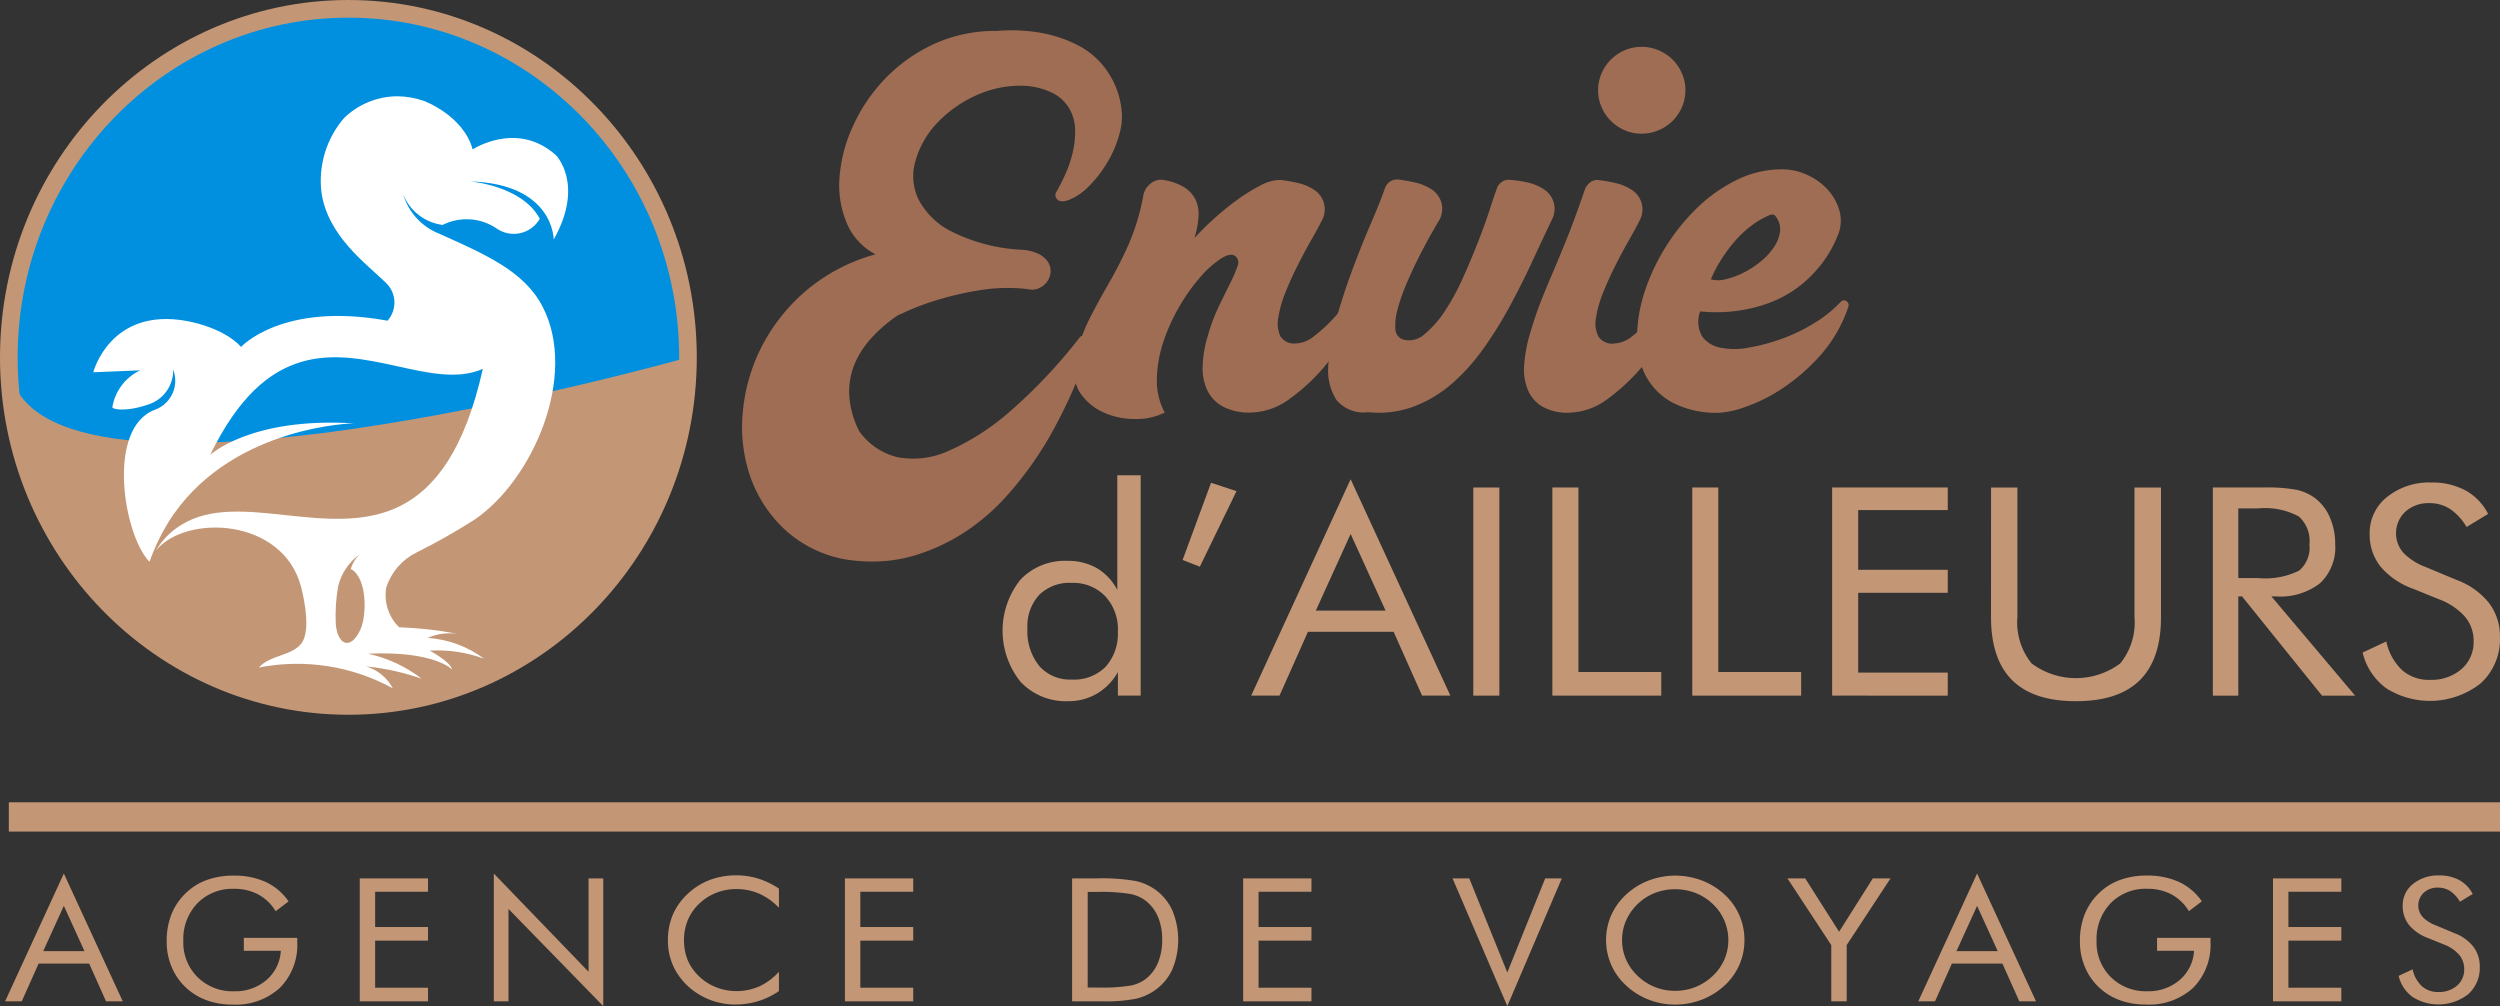
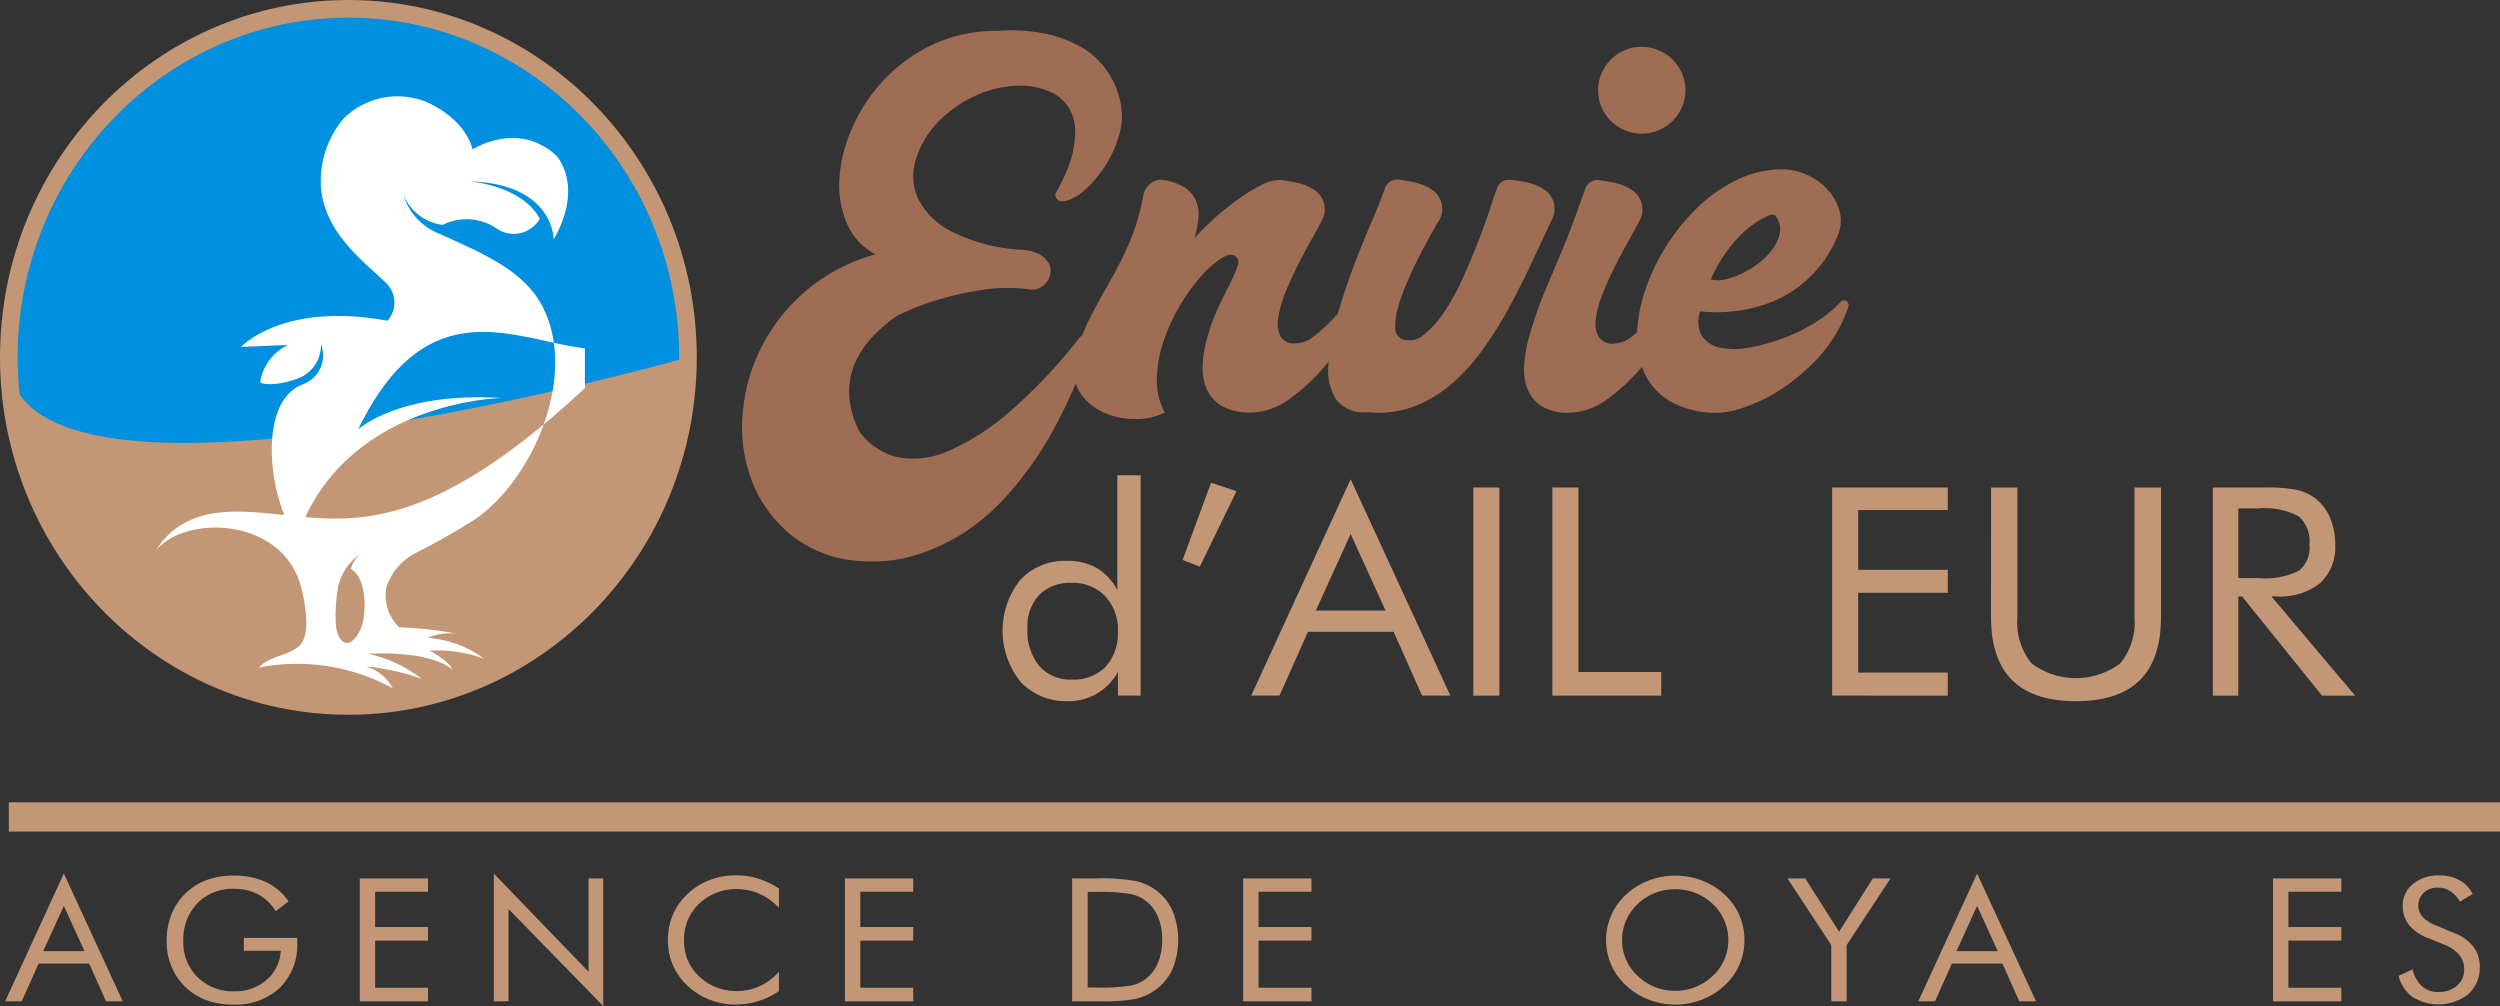
<svg xmlns="http://www.w3.org/2000/svg" id="Groupe_9" data-name="Groupe 9" width="222.452" height="89.525" viewBox="0 0 222.452 89.525">
  <rect x="0" y="0" width="222.452" height="89.525" fill="#333333" stroke="none" />
  <defs>
    <clipPath id="clip-path">
      <rect id="Rectangle_2" data-name="Rectangle 2" width="222.452" height="89.526" fill="none" />
    </clipPath>
    <clipPath id="clip-path-2">
-       <path id="Tracé_13" data-name="Tracé 13" d="M43.655,61.341a2.9,2.9,0,0,0-.8,1.3c1.447.732,1.464,4.052.868,5.377-.861,1.912-2.052,1.407-2.2-.5a15.124,15.124,0,0,1,.213-3.334,4.909,4.909,0,0,1,1.925-2.848M42.287,22.489a8.561,8.561,0,0,0-2.037,6.65c.568,3.907,4.007,6.341,5.71,8.02a2.413,2.413,0,0,1,.167,3.393C36.778,38.839,33.1,42.883,33.1,42.883c-1.636-1.782-4.808-2.3-4.808-2.3-6.846-1.268-8.348,4.558-8.348,4.558l4.174-.171a4.424,4.424,0,0,0-2.471,3.256c-.067.24,1.369.48,3.439-.308a3.177,3.177,0,0,0,1.97-3.016,2.743,2.743,0,0,1-1.6,3.565c-4.386,1.6-2.827,11.157-.509,13.537a18.921,18.921,0,0,1,1.969-3.97c.079-.105.154-.213.225-.324,5.541-7.83,15.981-8.024,15.981-8.024-9.2-.567-12.772,2.809-12.772,2.809,4.994-10.314,11.083-9.114,16.533-7.915,2.828.623,5.484,1.245,7.726.258C51.367,59.327,43.972,58.594,37.132,57.86c-3.476-.372-6.809-.745-9.38.878A6.553,6.553,0,0,0,25.522,61c2.668-3.26,11.307-2.918,12.914,3.236.375,1.438.841,4.08-.018,5.095-.911,1.074-2.742.96-3.742,2.084A17.711,17.711,0,0,1,46.6,73.264a4.018,4.018,0,0,0-2.371-1.953,21.768,21.768,0,0,1,4.942,1.1,12.063,12.063,0,0,0-4.775-2.228c5.91-.274,7.48,1.406,7.48,1.406-.167-.72-2-1.68-2-1.68a11.969,11.969,0,0,1,4.841.72A9.453,9.453,0,0,0,49.7,68.775a4.953,4.953,0,0,1,2.671-.36,33.43,33.43,0,0,0-5.209-.583,3.978,3.978,0,0,1-1.136-3.578,5.29,5.29,0,0,1,2.7-3.085,55.4,55.4,0,0,0,5.142-2.913c5.193-3.525,9.237-12.814,6.059-18.956-1.641-3.172-5.108-4.643-9.163-6.477a5.4,5.4,0,0,1-3.238-3.5,4.382,4.382,0,0,0,3.506,2.707,4.749,4.749,0,0,1,4.742.274,2.677,2.677,0,0,0,3.907-.822c-1.6-2.982-6.244-3.325-6.244-3.325,7.513.206,7.479,5.176,7.479,5.176,2.769-4.922.2-7.506.2-7.506-3.473-3.119-7.413-.514-7.413-.514C52.889,22.3,49.382,21,49.382,21a7.284,7.284,0,0,0-2.392-.417,6.855,6.855,0,0,0-4.7,1.908" transform="translate(-19.949 -20.581)" fill="none" />
+       <path id="Tracé_13" data-name="Tracé 13" d="M43.655,61.341a2.9,2.9,0,0,0-.8,1.3c1.447.732,1.464,4.052.868,5.377-.861,1.912-2.052,1.407-2.2-.5a15.124,15.124,0,0,1,.213-3.334,4.909,4.909,0,0,1,1.925-2.848M42.287,22.489a8.561,8.561,0,0,0-2.037,6.65c.568,3.907,4.007,6.341,5.71,8.02a2.413,2.413,0,0,1,.167,3.393C36.778,38.839,33.1,42.883,33.1,42.883l4.174-.171a4.424,4.424,0,0,0-2.471,3.256c-.067.24,1.369.48,3.439-.308a3.177,3.177,0,0,0,1.97-3.016,2.743,2.743,0,0,1-1.6,3.565c-4.386,1.6-2.827,11.157-.509,13.537a18.921,18.921,0,0,1,1.969-3.97c.079-.105.154-.213.225-.324,5.541-7.83,15.981-8.024,15.981-8.024-9.2-.567-12.772,2.809-12.772,2.809,4.994-10.314,11.083-9.114,16.533-7.915,2.828.623,5.484,1.245,7.726.258C51.367,59.327,43.972,58.594,37.132,57.86c-3.476-.372-6.809-.745-9.38.878A6.553,6.553,0,0,0,25.522,61c2.668-3.26,11.307-2.918,12.914,3.236.375,1.438.841,4.08-.018,5.095-.911,1.074-2.742.96-3.742,2.084A17.711,17.711,0,0,1,46.6,73.264a4.018,4.018,0,0,0-2.371-1.953,21.768,21.768,0,0,1,4.942,1.1,12.063,12.063,0,0,0-4.775-2.228c5.91-.274,7.48,1.406,7.48,1.406-.167-.72-2-1.68-2-1.68a11.969,11.969,0,0,1,4.841.72A9.453,9.453,0,0,0,49.7,68.775a4.953,4.953,0,0,1,2.671-.36,33.43,33.43,0,0,0-5.209-.583,3.978,3.978,0,0,1-1.136-3.578,5.29,5.29,0,0,1,2.7-3.085,55.4,55.4,0,0,0,5.142-2.913c5.193-3.525,9.237-12.814,6.059-18.956-1.641-3.172-5.108-4.643-9.163-6.477a5.4,5.4,0,0,1-3.238-3.5,4.382,4.382,0,0,0,3.506,2.707,4.749,4.749,0,0,1,4.742.274,2.677,2.677,0,0,0,3.907-.822c-1.6-2.982-6.244-3.325-6.244-3.325,7.513.206,7.479,5.176,7.479,5.176,2.769-4.922.2-7.506.2-7.506-3.473-3.119-7.413-.514-7.413-.514C52.889,22.3,49.382,21,49.382,21a7.284,7.284,0,0,0-2.392-.417,6.855,6.855,0,0,0-4.7,1.908" transform="translate(-19.949 -20.581)" fill="none" />
    </clipPath>
  </defs>
  <g id="Groupe_4" data-name="Groupe 4">
    <g id="Groupe_3" data-name="Groupe 3" clip-path="url(#clip-path)">
      <path id="Tracé_1" data-name="Tracé 1" d="M226.662,101.623v19.608h-2.026v-2.1a5.136,5.136,0,0,1-1.866,1.923,4.974,4.974,0,0,1-2.559.67,5.526,5.526,0,0,1-4.231-1.714,7.274,7.274,0,0,1-.033-9.077,5.436,5.436,0,0,1,4.184-1.695,5.152,5.152,0,0,1,2.639.652,4.8,4.8,0,0,1,1.812,1.942V101.623ZM224.636,115.5a4.321,4.321,0,0,0-1.133-3.118,3.943,3.943,0,0,0-2.985-1.183,3.834,3.834,0,0,0-2.892,1.075,4.1,4.1,0,0,0-1.04,2.973,4.924,4.924,0,0,0,1.053,3.346,3.651,3.651,0,0,0,2.905,1.208,3.955,3.955,0,0,0,3-1.139,4.4,4.4,0,0,0,1.086-3.163" transform="translate(-125.164 -59.333)" fill="#c39675" />
      <path id="Tracé_2" data-name="Tracé 2" d="M252.867,110.1l2.532-6.869,2.265.746L254.4,110.7Z" transform="translate(-147.638 -60.274)" fill="#c39675" />
      <path id="Tracé_3" data-name="Tracé 3" d="M276.382,102.474l8.875,19.254h-2.519l-2.532-5.68h-7.622l-2.532,5.68h-2.519Zm0,4.871-3.1,6.819h6.21Z" transform="translate(-156.201 -59.83)" fill="#c39675" />
      <rect id="Rectangle_1" data-name="Rectangle 1" width="2.319" height="18.52" transform="translate(131.095 43.378)" fill="#c39675" />
      <path id="Tracé_4" data-name="Tracé 4" d="M331.932,122.757v-18.52h2.319v16.42h7.37v2.1Z" transform="translate(-193.801 -60.86)" fill="#c39675" />
-       <path id="Tracé_5" data-name="Tracé 5" d="M361.842,122.757v-18.52h2.319v16.42h7.37v2.1Z" transform="translate(-211.263 -60.86)" fill="#c39675" />
      <path id="Tracé_6" data-name="Tracé 6" d="M391.752,122.757v-18.52H402.04v2.011h-7.97v5.313h7.97v2.049h-7.97v7.1h7.97v2.05Z" transform="translate(-228.727 -60.86)" fill="#c39675" />
      <path id="Tracé_7" data-name="Tracé 7" d="M425.729,104.237h2.345v11.524a5.8,5.8,0,0,0,1.259,4.124,6.592,6.592,0,0,0,7.9,0,5.8,5.8,0,0,0,1.259-4.124V104.237h2.359v11.524q0,3.758-1.886,5.623t-5.683,1.866q-3.785,0-5.67-1.866t-1.886-5.623Z" transform="translate(-248.564 -60.859)" fill="#c39675" />
      <path id="Tracé_8" data-name="Tracé 8" d="M473.155,122.758v-18.52h4.584a14.184,14.184,0,0,1,2.872.208,4.328,4.328,0,0,1,1.606.715,4.249,4.249,0,0,1,1.346,1.727,5.846,5.846,0,0,1,.48,2.4,4.372,4.372,0,0,1-1.339,3.459,5.758,5.758,0,0,1-3.925,1.183h-.413l7.45,8.83H482.87l-7.116-8.83h-.333v8.83Zm2.266-16.66v6.2h1.772a6.787,6.787,0,0,0,3.638-.664,2.675,2.675,0,0,0,.919-2.321,2.944,2.944,0,0,0-.946-2.5,6.4,6.4,0,0,0-3.612-.715Z" transform="translate(-276.254 -60.86)" fill="#c39675" />
-       <path id="Tracé_9" data-name="Tracé 9" d="M513.561,111.851a6.589,6.589,0,0,1,2.871,2.05,4.87,4.87,0,0,1,.967,3.023,5.307,5.307,0,0,1-1.713,4.118,7.3,7.3,0,0,1-8.4.443,5.5,5.5,0,0,1-2.106-3.181l2.106-.987a4.912,4.912,0,0,0,1.406,2.549,3.575,3.575,0,0,0,2.459.866,4.105,4.105,0,0,0,2.825-.955,3.164,3.164,0,0,0,1.079-2.486,3.3,3.3,0,0,0-.753-2.157,5.71,5.71,0,0,0-2.272-1.55l-2.372-.961a6.739,6.739,0,0,1-2.9-1.986,4.57,4.57,0,0,1-.953-2.909,4.07,4.07,0,0,1,1.546-3.264,5.947,5.947,0,0,1,3.945-1.29,6.215,6.215,0,0,1,3.045.708,4.9,4.9,0,0,1,2.005,2.087l-1.919,1.164a4.857,4.857,0,0,0-1.466-1.6,3.324,3.324,0,0,0-1.839-.525,3.053,3.053,0,0,0-2.139.759,2.635,2.635,0,0,0-.193,3.643,5.357,5.357,0,0,0,1.986,1.277Z" transform="translate(-294.951 -60.239)" fill="#c39675" />
      <path id="Tracé_10" data-name="Tracé 10" d="M1.886,65.729s60.434-17.13,60.434,0S48.791,96.747,32.1,96.747,1.886,82.859,1.886,65.729" transform="translate(-1.101 -33.931)" fill="#c39675" />
      <path id="Tracé_11" data-name="Tracé 11" d="M62.319,32.9s-60.434,17.13-60.434,0S15.414,1.886,32.1,1.886,62.319,15.773,62.319,32.9" transform="translate(-1.101 -1.101)" fill="#0090df" />
      <path id="Tracé_12" data-name="Tracé 12" d="M31,63.6C13.907,63.6,0,49.338,0,31.8S13.907,0,31,0,62,14.267,62,31.8,48.1,63.6,31,63.6M31,1.571C14.773,1.571,1.57,15.133,1.57,31.8S14.773,62.035,31,62.035,60.433,48.472,60.433,31.8,47.23,1.571,31,1.571" fill="#c39675" />
    </g>
  </g>
  <g id="Groupe_6" data-name="Groupe 6" transform="translate(8.302 8.565)">
    <g id="Groupe_5" data-name="Groupe 5" clip-path="url(#clip-path-2)">
      <rect id="Rectangle_3" data-name="Rectangle 3" width="43.741" height="53.757" transform="translate(0 -1.074)" fill="#fff" />
    </g>
  </g>
  <g id="Groupe_8" data-name="Groupe 8">
    <g id="Groupe_7" data-name="Groupe 7" clip-path="url(#clip-path)">
      <path id="Tracé_14" data-name="Tracé 14" d="M170.55,26.425a5.547,5.547,0,0,1-2.562-2.789,8.711,8.711,0,0,1-.64-4.049,13.181,13.181,0,0,1,1.178-4.524,15,15,0,0,1,2.83-4.215,14.354,14.354,0,0,1,4.318-3.1,13.115,13.115,0,0,1,5.7-1.2,15.013,15.013,0,0,1,4.194.227,11.524,11.524,0,0,1,3.078,1.095,7.017,7.017,0,0,1,2.066,1.653,7.634,7.634,0,0,1,1.2,1.963,7.306,7.306,0,0,1,.516,1.942,5.807,5.807,0,0,1-.021,1.632,9.951,9.951,0,0,1-1.2,3.14,10.85,10.85,0,0,1-1.735,2.231,5.071,5.071,0,0,1-1.715,1.157q-.806.29-1.095-.124a.515.515,0,0,1,0-.62q.33-.578.744-1.467a10.466,10.466,0,0,0,.661-1.88,8.319,8.319,0,0,0,.248-2.025,4.031,4.031,0,0,0-.454-1.9,3.648,3.648,0,0,0-1.446-1.446,6.348,6.348,0,0,0-2.727-.7,9.515,9.515,0,0,0-4.339.93,10.882,10.882,0,0,0-3.367,2.438,8.113,8.113,0,0,0-1.86,3.264,4.812,4.812,0,0,0,.228,3.429,6.653,6.653,0,0,0,2.892,2.872,15.692,15.692,0,0,0,6.115,1.653,4.1,4.1,0,0,1,1.652.351,2.123,2.123,0,0,1,.889.744,1.457,1.457,0,0,1,.227.909,1.671,1.671,0,0,1-.31.847,1.787,1.787,0,0,1-.723.579,1.509,1.509,0,0,1-.991.082,15.243,15.243,0,0,0-4.194.083,28.224,28.224,0,0,0-3.677.826,22.987,22.987,0,0,0-2.644.95q-1.013.455-1.095.5a13.177,13.177,0,0,0-2.314,2,8.057,8.057,0,0,0-1.508,2.355,6.451,6.451,0,0,0-.454,2.747,8.064,8.064,0,0,0,.888,3.182,5.846,5.846,0,0,0,3.429,2.314,7.576,7.576,0,0,0,4.545-.578,21.2,21.2,0,0,0,5.454-3.512,46.317,46.317,0,0,0,6.156-6.528.55.55,0,0,1,.744-.145.5.5,0,0,1,.248.682,44.631,44.631,0,0,1-3.533,8.057,31.187,31.187,0,0,1-3.967,5.516,18.808,18.808,0,0,1-4.091,3.429,17.445,17.445,0,0,1-3.925,1.777,13,13,0,0,1-3.512.578,15.082,15.082,0,0,1-2.789-.186,10.755,10.755,0,0,1-5.371-2.645,11.7,11.7,0,0,1-3.058-4.648,13.513,13.513,0,0,1-.7-5.7,15.9,15.9,0,0,1,1.632-5.826,16.329,16.329,0,0,1,3.925-5.02,16.109,16.109,0,0,1,6.26-3.305" transform="translate(-92.647 -3.796)" fill="#9f6d53" />
      <path id="Tracé_15" data-name="Tracé 15" d="M237.606,38.471a4.911,4.911,0,0,1,1.88.661,2.737,2.737,0,0,1,.992,1.116,3.043,3.043,0,0,1,.248,1.528,8.975,8.975,0,0,1-.352,1.859,22.3,22.3,0,0,1,1.612-1.611,25.124,25.124,0,0,1,2.087-1.715,15.686,15.686,0,0,1,2.149-1.343,3.742,3.742,0,0,1,1.839-.5,14.175,14.175,0,0,1,1.508.269,4.3,4.3,0,0,1,1.4.578,2.06,2.06,0,0,1,.764,2.706q-.331.662-.93,1.715t-1.219,2.273q-.619,1.219-1.116,2.458a9.95,9.95,0,0,0-.64,2.252,2.727,2.727,0,0,0,.186,1.653,1.427,1.427,0,0,0,1.4.64,2.691,2.691,0,0,0,1.591-.64,13.587,13.587,0,0,0,1.715-1.57,23.348,23.348,0,0,0,1.653-1.983q.784-1.054,1.363-1.921a.358.358,0,0,1,.5-.144.376.376,0,0,1,.207.475,20.879,20.879,0,0,1-1.612,3.615,25.784,25.784,0,0,1-2.623,3.9,17.18,17.18,0,0,1-3.285,3.14,6.052,6.052,0,0,1-3.553,1.281,5.07,5.07,0,0,1-2.438-.516,3.257,3.257,0,0,1-1.4-1.425,4.567,4.567,0,0,1-.434-2.149,9.968,9.968,0,0,1,.434-2.645,16,16,0,0,1,.991-2.686q.579-1.2,1.033-2.107a11.156,11.156,0,0,0,.64-1.487.757.757,0,0,0-.145-.868q-.413-.372-1.26.144a8.61,8.61,0,0,0-1.818,1.591,16.286,16.286,0,0,0-1.88,2.6,16.582,16.582,0,0,0-1.467,3.182,11.2,11.2,0,0,0-.6,3.326,5.916,5.916,0,0,0,.7,3.037,5.679,5.679,0,0,1-2.645.578,6.691,6.691,0,0,1-2.83-.6,4.932,4.932,0,0,1-2.087-1.777,3.819,3.819,0,0,1-.372-3.037,15.2,15.2,0,0,1,1.26-3.553q.806-1.569,1.715-3.14a37.519,37.519,0,0,0,1.735-3.409,20.055,20.055,0,0,0,1.322-4.4,1.725,1.725,0,0,1,.641-1.033,1.452,1.452,0,0,1,1.136-.33" transform="translate(-134.085 -22.453)" fill="#9f6d53" />
      <path id="Tracé_16" data-name="Tracé 16" d="M289.047,39.168a1.153,1.153,0,0,1,.454-.6,1.087,1.087,0,0,1,.744-.186,14.214,14.214,0,0,1,1.508.269,4.318,4.318,0,0,1,1.4.578,2.059,2.059,0,0,1,.764,2.706q-.207.331-.7,1.2t-1.074,2q-.579,1.137-1.115,2.376a16.872,16.872,0,0,0-.826,2.314,5.516,5.516,0,0,0-.227,1.839,1,1,0,0,0,.764.971,2.015,2.015,0,0,0,1.839-.5,8.956,8.956,0,0,0,1.8-2.045,20.5,20.5,0,0,0,1.611-2.954q.743-1.652,1.363-3.244t1.033-2.871q.413-1.28.62-1.818a1.107,1.107,0,0,1,1.239-.785,9.144,9.144,0,0,1,1.508.228,4.316,4.316,0,0,1,1.4.578,2.06,2.06,0,0,1,.764,2.706q-.827,1.735-1.756,3.739t-2,3.987a36.415,36.415,0,0,1-2.355,3.781,17.629,17.629,0,0,1-2.81,3.12,11.183,11.183,0,0,1-3.388,2.025,8.936,8.936,0,0,1-4.049.5,3.119,3.119,0,0,1-2.81-1.074,4.8,4.8,0,0,1-.744-2.934,16.91,16.91,0,0,1,.661-4.07q.619-2.252,1.446-4.483t1.674-4.194q.846-1.962,1.26-3.161" transform="translate(-165.817 -22.406)" fill="#9f6d53" />
      <path id="Tracé_17" data-name="Tracé 17" d="M333.9,36.4a2.69,2.69,0,0,0,1.591-.64,12.58,12.58,0,0,0,1.694-1.57,23.844,23.844,0,0,0,1.632-2q.785-1.074,1.364-1.9a.359.359,0,0,1,.5-.144.376.376,0,0,1,.206.475,20.875,20.875,0,0,1-1.611,3.615,25.819,25.819,0,0,1-2.624,3.9,17.484,17.484,0,0,1-3.264,3.14,5.963,5.963,0,0,1-3.533,1.281A4.43,4.43,0,0,1,327.479,42a3.171,3.171,0,0,1-1.28-1.508,4.9,4.9,0,0,1-.31-2.211,12.983,12.983,0,0,1,.5-2.707q.5-1.694.971-2.892t1.033-2.5q.557-1.3,1.26-3.037t1.653-4.5a1.461,1.461,0,0,1,.475-.6,1.016,1.016,0,0,1,.724-.186,12.855,12.855,0,0,1,1.528.269,4.314,4.314,0,0,1,1.385.578,2.058,2.058,0,0,1,.764,2.706q-.331.662-.93,1.715t-1.219,2.273q-.619,1.219-1.115,2.458a9.926,9.926,0,0,0-.64,2.252,2.615,2.615,0,0,0,.207,1.653,1.476,1.476,0,0,0,1.425.64m2.438-26.4a3.8,3.8,0,0,1,1.508.31,3.928,3.928,0,0,1,1.24.826,3.99,3.99,0,0,1,.826,1.219,3.65,3.65,0,0,1,.31,1.487,3.746,3.746,0,0,1-.31,1.529,3.973,3.973,0,0,1-.826,1.219,3.915,3.915,0,0,1-1.24.826,3.8,3.8,0,0,1-1.508.31,3.746,3.746,0,0,1-1.529-.31,3.908,3.908,0,0,1-2.045-2.045,3.747,3.747,0,0,1-.31-1.529,3.65,3.65,0,0,1,.31-1.487,3.9,3.9,0,0,1,2.045-2.045,3.747,3.747,0,0,1,1.529-.31" transform="translate(-190.264 -5.835)" fill="#9f6d53" />
      <path id="Tracé_18" data-name="Tracé 18" d="M368.668,47.941a.419.419,0,0,1,.166.5,12.5,12.5,0,0,1-2.562,4.4,17.53,17.53,0,0,1-3.388,2.913,14.264,14.264,0,0,1-3.264,1.612,8.275,8.275,0,0,1-2.231.5,8.475,8.475,0,0,1-4.256-.93,5.826,5.826,0,0,1-2.376-2.458A7.3,7.3,0,0,1,350.033,51a13.666,13.666,0,0,1,.7-3.966,17.908,17.908,0,0,1,1.881-3.967,18.188,18.188,0,0,1,2.809-3.471,13.591,13.591,0,0,1,3.512-2.459,9.048,9.048,0,0,1,3.987-.93,5.32,5.32,0,0,1,2.211.475,5.633,5.633,0,0,1,1.8,1.26,4.691,4.691,0,0,1,1.074,1.818,3.382,3.382,0,0,1-.041,2.149,10.808,10.808,0,0,1-1.488,2.685,11.059,11.059,0,0,1-1.859,1.9,9.972,9.972,0,0,1-2.025,1.26,11.566,11.566,0,0,1-2.025.723,13.818,13.818,0,0,1-4.917.372,2.64,2.64,0,0,0,.165,2.211,2.586,2.586,0,0,0,1.611,1.012,6.539,6.539,0,0,0,2.541,0,17.05,17.05,0,0,0,3-.806,15.456,15.456,0,0,0,2.913-1.426,11.05,11.05,0,0,0,2.293-1.859.375.375,0,0,1,.5-.041m-6.776-7.685a7.273,7.273,0,0,0-1.611.909,9.568,9.568,0,0,0-1.467,1.342,13.062,13.062,0,0,0-1.26,1.674A11.487,11.487,0,0,0,356.6,46a2.7,2.7,0,0,0,1.363-.021,7.015,7.015,0,0,0,1.591-.6,8.36,8.36,0,0,0,1.509-.992,5.838,5.838,0,0,0,1.156-1.26,3.164,3.164,0,0,0,.537-1.384,1.817,1.817,0,0,0-.372-1.323q-.124-.248-.5-.165" transform="translate(-204.368 -21.14)" fill="#9f6d53" />
      <rect id="Rectangle_4" data-name="Rectangle 4" width="221.668" height="2.607" transform="translate(0.785 71.389)" fill="#c39675" />
      <path id="Tracé_19" data-name="Tracé 19" d="M6.319,186.779l5.243,11.372H10.073l-1.5-3.355h-4.5l-1.5,3.355H1.092Zm0,2.877-1.834,4.027H8.153Z" transform="translate(-0.638 -109.052)" fill="#c39675" />
      <path id="Tracé_20" data-name="Tracé 20" d="M42.506,192.764H47.26v.366a5.416,5.416,0,0,1-1.543,4.08,5.8,5.8,0,0,1-4.211,1.494,7.087,7.087,0,0,1-1.547-.164,5.821,5.821,0,0,1-1.358-.479,5.362,5.362,0,0,1-2.188-2.044,5.71,5.71,0,0,1-.771-2.963,6.354,6.354,0,0,1,.46-2.469,5.379,5.379,0,0,1,1.39-1.939,5.241,5.241,0,0,1,1.81-1.061,6.909,6.909,0,0,1,2.283-.359,6.733,6.733,0,0,1,2.881.572,5.05,5.05,0,0,1,2.023,1.722l-1.149.874a4.123,4.123,0,0,0-1.551-1.491,4.5,4.5,0,0,0-2.157-.5,4.348,4.348,0,0,0-3.259,1.285,4.615,4.615,0,0,0-1.251,3.362,4.32,4.32,0,0,0,1.271,3.213,4.417,4.417,0,0,0,3.239,1.256,4.252,4.252,0,0,0,2.885-1,3.677,3.677,0,0,0,1.279-2.6h-3.29Z" transform="translate(-20.81 -109.314)" fill="#c39675" />
      <path id="Tracé_21" data-name="Tracé 21" d="M76.924,198.76V187.821H83v1.188H78.294v3.138H83v1.211H78.294v4.191H83v1.211Z" transform="translate(-44.913 -109.66)" fill="#c39675" />
      <path id="Tracé_22" data-name="Tracé 22" d="M105.591,198.152V186.78l8.43,8.742v-8.309h1.307v11.365l-8.43-8.645v8.219Z" transform="translate(-61.65 -109.052)" fill="#c39675" />
      <path id="Tracé_23" data-name="Tracé 23" d="M152.7,190.069a5.567,5.567,0,0,0-1.763-1.259,5.135,5.135,0,0,0-2.07-.407,4.717,4.717,0,0,0-1.783.351,4.559,4.559,0,0,0-1.508.979,4.357,4.357,0,0,0-.992,1.454,4.618,4.618,0,0,0-.33,1.774,4.783,4.783,0,0,0,.2,1.4,3.944,3.944,0,0,0,.591,1.181,4.722,4.722,0,0,0,1.7,1.438,5.015,5.015,0,0,0,4.231.071,5.323,5.323,0,0,0,1.724-1.293v1.726a6.708,6.708,0,0,1-1.846.893,6.933,6.933,0,0,1-2.042.3,6.2,6.2,0,0,1-3.4-1.009,5.755,5.755,0,0,1-1.925-2.04,5.429,5.429,0,0,1-.665-2.66,5.757,5.757,0,0,1,.445-2.3,5.527,5.527,0,0,1,1.358-1.879,5.953,5.953,0,0,1,1.952-1.207,6.635,6.635,0,0,1,2.337-.4,6.558,6.558,0,0,1,1.937.288,7.154,7.154,0,0,1,1.85.893Z" transform="translate(-83.39 -109.294)" fill="#c39675" />
      <path id="Tracé_24" data-name="Tracé 24" d="M180.666,198.76V187.821h6.077v1.188h-4.707v3.138h4.707v1.211h-4.707v4.191h4.707v1.211Z" transform="translate(-105.483 -109.66)" fill="#c39675" />
      <path id="Tracé_25" data-name="Tracé 25" d="M229.242,198.759V187.82h2.212a17.3,17.3,0,0,1,3.459.236,4.8,4.8,0,0,1,1.759.788,4.621,4.621,0,0,1,1.5,1.853,6.856,6.856,0,0,1,0,5.189,4.568,4.568,0,0,1-1.507,1.849,4.814,4.814,0,0,1-1.72.789,13.853,13.853,0,0,1-3,.235h-2.708Zm1.385-1.225h.874a16.406,16.406,0,0,0,2.944-.176,3.291,3.291,0,0,0,1.362-.6,3.554,3.554,0,0,0,1.079-1.446,5.231,5.231,0,0,0,.37-2.029,5.176,5.176,0,0,0-.366-2.021,3.558,3.558,0,0,0-1.082-1.438,3.307,3.307,0,0,0-1.381-.617,15.786,15.786,0,0,0-2.924-.183h-.874Z" transform="translate(-133.844 -109.66)" fill="#c39675" />
      <path id="Tracé_26" data-name="Tracé 26" d="M265.815,198.76V187.821h6.077v1.188h-4.707v3.138h4.707v1.211h-4.707v4.191h4.707v1.211Z" transform="translate(-155.198 -109.66)" fill="#c39675" />
-       <path id="Tracé_27" data-name="Tracé 27" d="M315.461,199.185l-4.872-11.365h1.488l3.384,8.369,3.37-8.369h1.479Z" transform="translate(-181.339 -109.66)" fill="#c39675" />
      <path id="Tracé_28" data-name="Tracé 28" d="M355.716,192.966a5.433,5.433,0,0,1-.457,2.212,5.516,5.516,0,0,1-1.331,1.845,6.238,6.238,0,0,1-2.012,1.244,6.521,6.521,0,0,1-2.359.437,6.455,6.455,0,0,1-2.351-.437,6.255,6.255,0,0,1-2-1.244,5.588,5.588,0,0,1-1.343-1.853,5.525,5.525,0,0,1,0-4.419,5.581,5.581,0,0,1,1.343-1.857,6.164,6.164,0,0,1,2-1.233,6.643,6.643,0,0,1,4.722,0,6.16,6.16,0,0,1,2,1.233,5.441,5.441,0,0,1,1.788,4.072m-6.159,4.513a4.791,4.791,0,0,0,3.34-1.33,4.446,4.446,0,0,0,1.032-1.457,4.286,4.286,0,0,0,.354-1.727,4.388,4.388,0,0,0-1.387-3.213,4.716,4.716,0,0,0-1.532-.979,5.061,5.061,0,0,0-3.628,0,4.686,4.686,0,0,0-2.553,2.451,4.35,4.35,0,0,0-.355,1.741,4.27,4.27,0,0,0,.35,1.719,4.524,4.524,0,0,0,1.036,1.465,4.752,4.752,0,0,0,3.34,1.33" transform="translate(-200.494 -109.314)" fill="#c39675" />
      <path id="Tracé_29" data-name="Tracé 29" d="M386.088,198.76v-5.006l-3.9-5.933h1.582l3.015,4.745,3-4.745h1.574l-3.9,5.933v5.006Z" transform="translate(-223.14 -109.66)" fill="#c39675" />
      <path id="Tracé_30" data-name="Tracé 30" d="M415.415,186.779l5.243,11.372h-1.488l-1.5-3.355h-4.5l-1.5,3.355h-1.488Zm0,2.877-1.834,4.027h3.668Z" transform="translate(-239.491 -109.052)" fill="#c39675" />
-       <path id="Tracé_31" data-name="Tracé 31" d="M451.6,192.764h4.754v.366a5.418,5.418,0,0,1-1.543,4.08A5.8,5.8,0,0,1,450.6,198.7a7.09,7.09,0,0,1-1.547-.164,5.82,5.82,0,0,1-1.358-.479,5.367,5.367,0,0,1-2.189-2.044,5.711,5.711,0,0,1-.771-2.963,6.354,6.354,0,0,1,.46-2.469,5.389,5.389,0,0,1,1.39-1.939,5.239,5.239,0,0,1,1.811-1.061,6.907,6.907,0,0,1,2.283-.359,6.731,6.731,0,0,1,2.881.572,5.05,5.05,0,0,1,2.023,1.722l-1.149.874a4.125,4.125,0,0,0-1.551-1.491,4.505,4.505,0,0,0-2.157-.5,4.349,4.349,0,0,0-3.259,1.285,4.615,4.615,0,0,0-1.251,3.362,4.32,4.32,0,0,0,1.271,3.213,4.417,4.417,0,0,0,3.239,1.256,4.251,4.251,0,0,0,2.885-1,3.676,3.676,0,0,0,1.279-2.6H451.6Z" transform="translate(-259.662 -109.314)" fill="#c39675" />
      <path id="Tracé_32" data-name="Tracé 32" d="M486.02,198.76V187.821H492.1v1.188H487.39v3.138H492.1v1.211H487.39v4.191H492.1v1.211Z" transform="translate(-283.766 -109.66)" fill="#c39675" />
      <path id="Tracé_33" data-name="Tracé 33" d="M517.823,192.319a3.891,3.891,0,0,1,1.7,1.21,2.878,2.878,0,0,1,.571,1.786,3.137,3.137,0,0,1-1.011,2.432,4.316,4.316,0,0,1-4.963.261,3.246,3.246,0,0,1-1.243-1.879l1.243-.583a2.9,2.9,0,0,0,.83,1.506,2.114,2.114,0,0,0,1.452.511,2.424,2.424,0,0,0,1.669-.564,1.868,1.868,0,0,0,.638-1.468,1.948,1.948,0,0,0-.444-1.274,3.382,3.382,0,0,0-1.342-.915l-1.4-.568A3.975,3.975,0,0,1,513.8,191.6a2.7,2.7,0,0,1-.563-1.719,2.4,2.4,0,0,1,.913-1.928,3.512,3.512,0,0,1,2.33-.762,3.676,3.676,0,0,1,1.8.418,2.9,2.9,0,0,1,1.185,1.233l-1.134.688a2.861,2.861,0,0,0-.866-.945,1.957,1.957,0,0,0-1.086-.31,1.8,1.8,0,0,0-1.263.448,1.555,1.555,0,0,0-.114,2.152,3.155,3.155,0,0,0,1.173.755Z" transform="translate(-299.443 -109.294)" fill="#c39675" />
    </g>
  </g>
</svg>